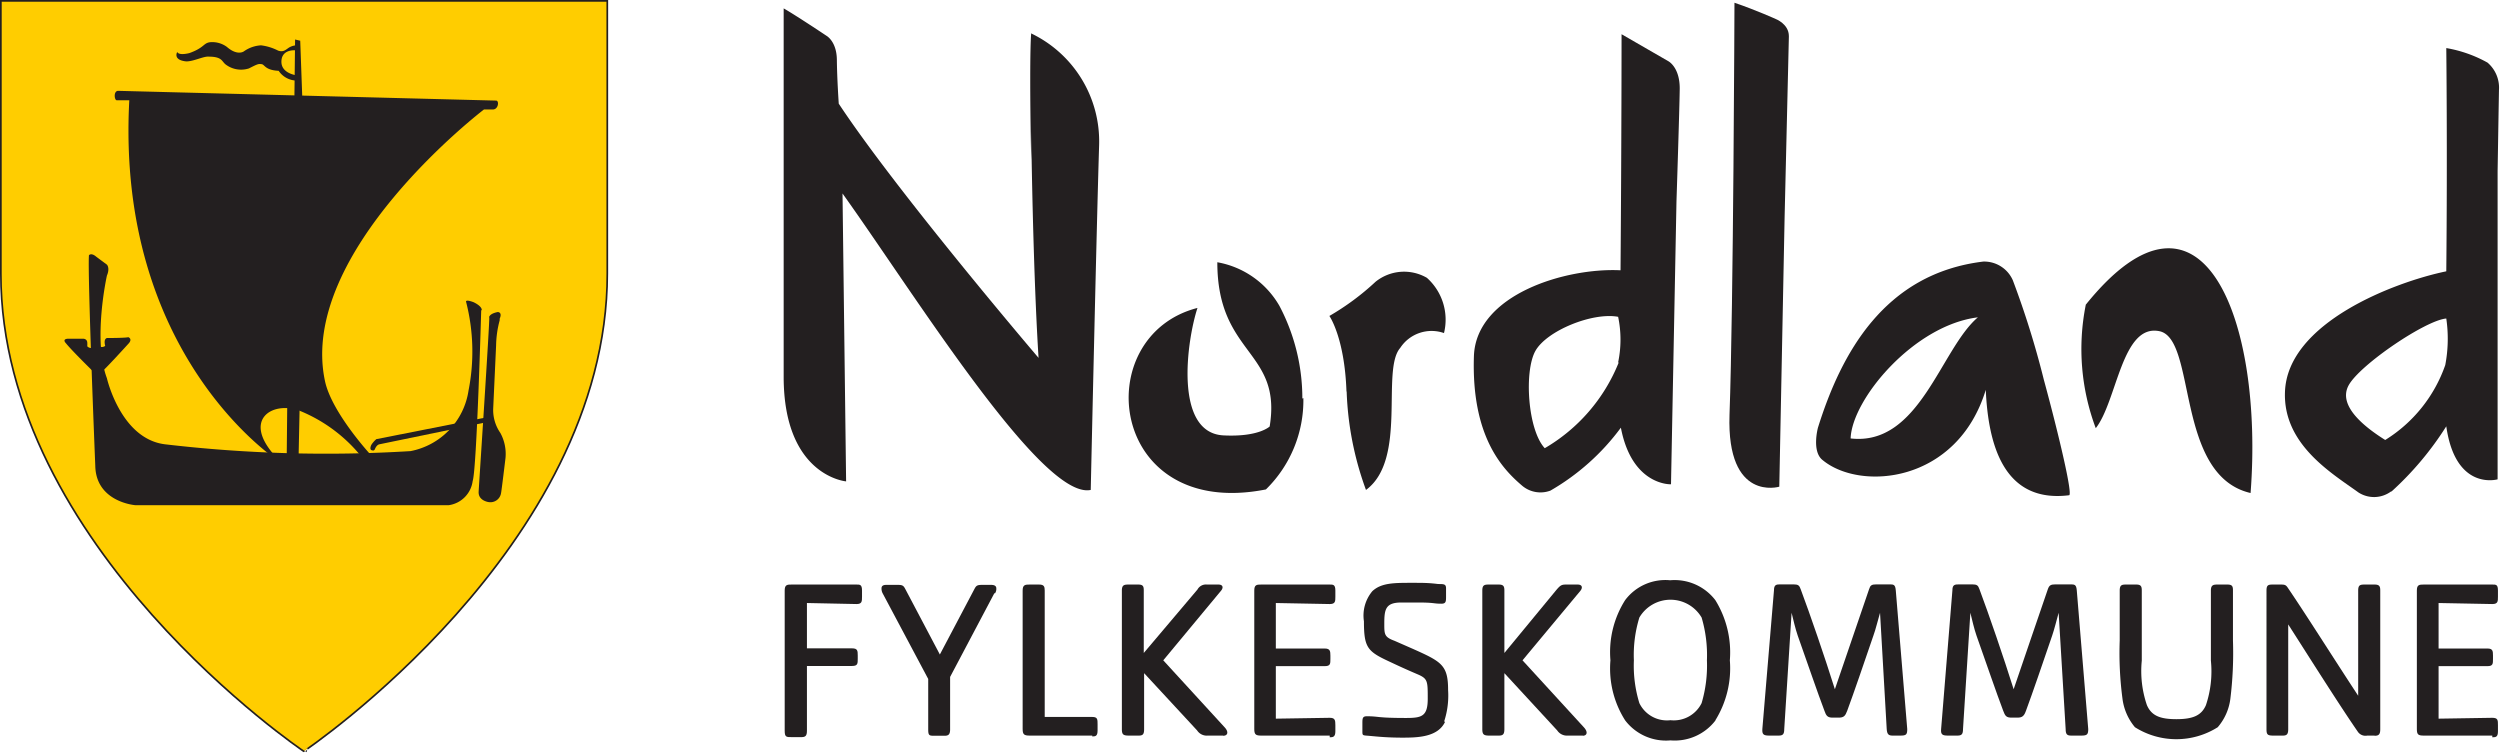
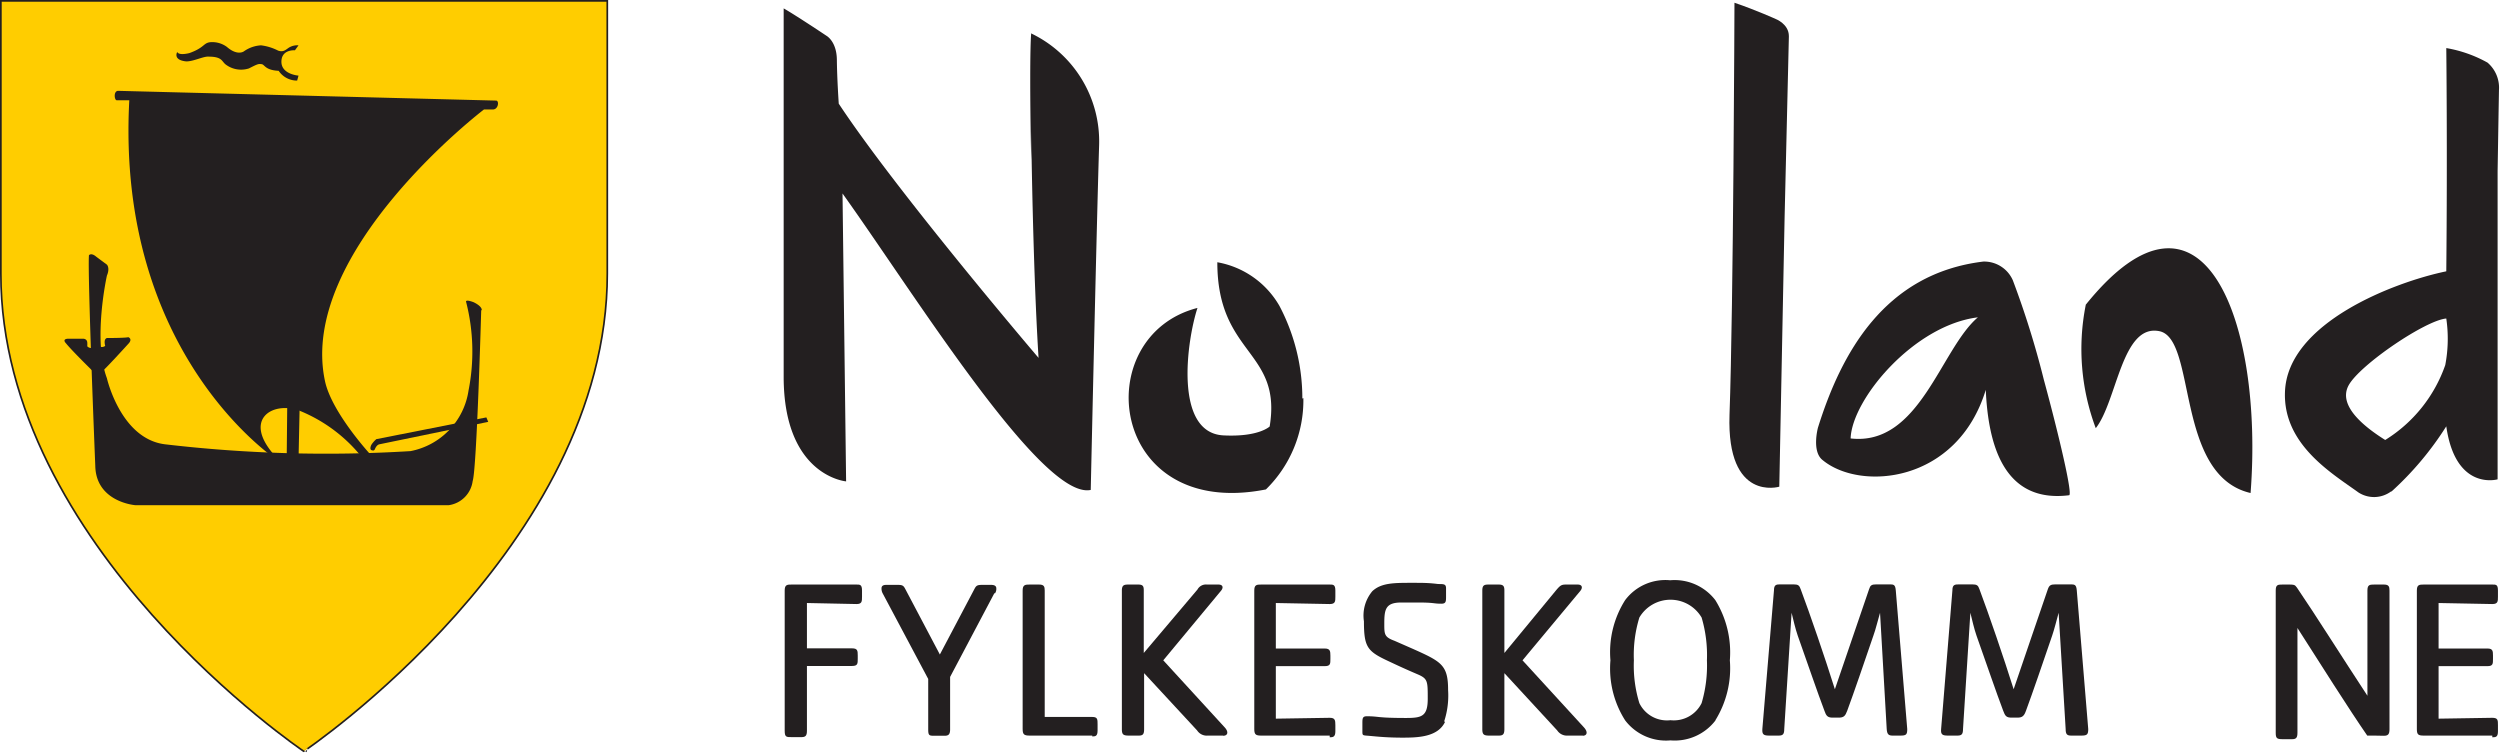
<svg xmlns="http://www.w3.org/2000/svg" viewBox="0 0 146.14 44">
  <defs>
    <style>.cls-1{fill:#ffcd00;}.cls-2{fill:none;stroke:#231f20;stroke-width:0.1px;}.cls-3{fill:#231f20;}</style>
  </defs>
  <g id="Layer_2" data-name="Layer 2">
    <g id="Layer_1-2" data-name="Layer 1">
      <path class="cls-1" d="M.05.05V16c0,16,17.71,27.92,17.71,27.92S35.5,32,35.5,16V.05Z" />
      <path class="cls-2" d="M.05.05V16c0,16,17.71,27.92,17.71,27.92S35.5,32,35.5,16V.05Z" />
      <path class="cls-3" d="M7.56,5.86H6.82c-.13,0-.2-.53.08-.55L29,5.88c.19,0,.14.52-.19.52h-.52S17.37,14.73,19,22.29c.4,1.85,2.7,4.33,2.7,4.33l-.56.09A9,9,0,0,0,17.49,24c-1.6-.57-3.38.56-1.33,2.74l.1.19s-9.52-6.13-8.7-21.1" />
-       <polygon class="cls-3" points="17.21 5.67 17.67 5.7 17.55 2.38 17.25 2.31 17.21 5.67" />
      <path class="cls-3" d="M17.45,4.42s-1-.07-1-.81.79-.67.79-.67l.21-.29a.94.94,0,0,0-.57.14c-.19.13-.32.27-.62.17a3,3,0,0,0-1-.31,1.91,1.91,0,0,0-1,.35s-.37.29-1-.26a1.44,1.44,0,0,0-1-.27c-.38.06-.32.32-1.18.63,0,0-.61.17-.72-.06,0,0-.28.47.53.55.43,0,1-.3,1.29-.28.8,0,.77.26,1,.45A1.49,1.49,0,0,0,14.55,4c.53-.27.55-.27.74-.25s.19.35,1,.39a1.28,1.28,0,0,0,1.08.57Z" />
-       <path class="cls-3" d="M28.59,18.55s0-.21.51-.31c0,0,.28,0,.11.39l0,.09A6,6,0,0,0,29,20.19l-.17,3.7a2.35,2.35,0,0,0,.42,1.42,2.56,2.56,0,0,1,.3,1.46s-.24,2-.26,2.05a.63.63,0,0,1-.73.53s-.62-.08-.58-.62c0-.09.66-10.08.62-10.18" />
      <path class="cls-3" d="M28.43,24.4,22,25.67a1.52,1.52,0,0,0-.29.33s-.2.37.15.33c0,0,.05-.06.05-.06s.09-.27.28-.3l6.35-1.31Z" />
      <polygon class="cls-3" points="16.79 23.79 16.76 26.75 17.45 26.92 17.52 23.58 16.79 23.79" />
      <path class="cls-3" d="M28.13,18.12s-.26,9.33-.5,10a1.64,1.64,0,0,1-1.39,1.41s-17.75,0-18.34,0c0,0-2.29-.18-2.33-2.3,0,0-.46-11.26-.37-12.31,0,0,.13-.17.43.09l.62.46s.19.19,0,.64c0,0-.84,3.76,0,6,0,0,.8,3.53,3.38,3.86A80.69,80.69,0,0,0,24,26.37a4.24,4.24,0,0,0,3.39-3.55,11.71,11.71,0,0,0-.14-5.16s-.1-.19.42,0c0,0,.53.23.49.49" />
      <path class="cls-3" d="M5.76,20.22a.33.33,0,0,0,.39,0s-.12-.39.1-.46c0,0,1.09,0,1.25-.05,0,0,.28.1,0,.39,0,0-1.47,1.62-1.55,1.62l-.5,0S4.2,20.5,3.85,20.06c0,0-.24-.23.11-.26h.91s.2,0,.23.2a1.38,1.38,0,0,1,0,.24.3.3,0,0,0,.34.08l.32-.1" />
      <path class="cls-3" d="M50.07,35.31l-2.9-.06V37.9l2.64,0c.32,0,.33.14.33.42v.19c0,.28,0,.42-.33.42l-2.64,0v3.78c0,.3-.08.38-.33.38h-.55c-.33,0-.42,0-.42-.38V34.52c0-.35.15-.35.42-.35h3.78c.2,0,.32,0,.32.35v.36c0,.27,0,.43-.32.43" />
      <path class="cls-3" d="M58.13,34.67l-2.59,4.9v3.06c0,.3-.09.38-.33.38h-.55c-.34,0-.4,0-.4-.38V39.69l-2.66-5a.59.59,0,0,1-.07-.3c0-.14.1-.2.27-.2h.7c.29,0,.33.07.44.28l2,3.79,2-3.79c.11-.21.15-.28.45-.28h.56c.17,0,.29.06.29.2a.46.46,0,0,1-.08.3" />
      <path class="cls-3" d="M63.85,43H60.2c-.33,0-.42-.06-.42-.38V34.52c0-.34.15-.35.42-.35h.54c.29,0,.33.12.33.35v7.39l2.78,0c.31,0,.31.14.31.43v.36c0,.32-.11.35-.31.35" />
      <path class="cls-3" d="M71.49,43H70.6a.67.67,0,0,1-.62-.3l-3.1-3.35v3.27c0,.3-.07.38-.32.38H66c-.34,0-.42-.06-.42-.38V34.52c0-.34.15-.35.42-.35h.54c.29,0,.32.12.32.35v3.65L70,34.46a.56.56,0,0,1,.55-.29h.67c.29,0,.3.2.15.37L68,38.6l3.6,3.93c.24.27.16.48-.1.48" />
      <path class="cls-3" d="M77.73,43h-4c-.32,0-.41-.06-.41-.38V34.52c0-.34.14-.35.41-.35h4c.2,0,.33,0,.33.35v.36c0,.27,0,.43-.33.43l-3.15-.06v2.66c.78,0,1.68,0,2.86,0,.31,0,.33.15.33.42v.19c0,.28,0,.42-.33.42l-2.86,0v3.07l3.15-.05c.31,0,.33.14.33.43v.36c0,.32-.13.35-.33.35" />
      <path class="cls-3" d="M84.47,42.2c-.42.89-1.6.92-2.48.92s-1.46-.06-1.89-.1-.46,0-.46-.25v-.46c0-.31,0-.44.26-.44.72,0,.56.1,2.29.1.92,0,1.27-.09,1.27-1.13s0-1.17-.61-1.43-1.09-.48-1.62-.73c-1.29-.6-1.5-.81-1.5-2.36a2.22,2.22,0,0,1,.49-1.76c.53-.5,1.3-.49,2.38-.49.59,0,.91,0,1.47.07.33,0,.46,0,.46.25v.47c0,.29,0,.43-.27.43-.5,0-.37-.07-1.41-.07h-.93c-.93,0-1,.4-1,1.24,0,.62,0,.78.6,1l1.07.47c1.68.75,2.06.95,2.06,2.41a4.85,4.85,0,0,1-.23,1.83" />
      <path class="cls-3" d="M92.54,43h-.9a.68.68,0,0,1-.61-.3l-3.09-3.35v3.27c0,.3-.08.38-.33.38h-.55c-.32,0-.41-.06-.41-.38V34.52c0-.34.14-.35.41-.35h.55c.29,0,.33.12.33.35v3.65L91,34.46c.22-.25.29-.29.55-.29h.67c.29,0,.3.2.16.37L89,38.6l3.6,3.93c.24.27.17.48-.09.48" />
      <path class="cls-3" d="M99.47,36.1a2.11,2.11,0,0,0-3.64,0,7.47,7.47,0,0,0-.32,2.5,7.47,7.47,0,0,0,.32,2.5,1.79,1.79,0,0,0,1.82,1,1.81,1.81,0,0,0,1.82-1,7.73,7.73,0,0,0,.31-2.5,7.73,7.73,0,0,0-.31-2.5m.82,6a3,3,0,0,1-2.64,1.18A3,3,0,0,1,95,42.11a5.64,5.64,0,0,1-.86-3.51A5.67,5.67,0,0,1,95,35.08a2.94,2.94,0,0,1,2.63-1.16,3,3,0,0,1,2.64,1.16,5.8,5.8,0,0,1,.85,3.52,5.77,5.77,0,0,1-.85,3.51" />
      <path class="cls-3" d="M111.18,43h-.55c-.23,0-.32-.08-.34-.38l-.39-6.8c-.11.36-.26,1-.39,1.34-.54,1.58-1.13,3.31-1.53,4.39-.11.3-.2.4-.5.4h-.35c-.29,0-.38-.1-.48-.4-.41-1.08-1-2.81-1.56-4.39-.13-.37-.28-1-.36-1.34l-.43,6.8c0,.3-.08.38-.33.38h-.54c-.33,0-.43-.06-.41-.38l.68-8.11c0-.34.14-.35.39-.35h.74c.29,0,.35.06.43.28.54,1.44,1.42,4,2,5.85.63-1.86,1.51-4.41,2-5.85.07-.22.14-.28.43-.28h.74c.26,0,.36,0,.39.35l.67,8.11c0,.32-.06.38-.4.38" />
      <path class="cls-3" d="M121.62,43h-.55c-.24,0-.32-.08-.32-.38l-.41-6.8c-.1.36-.26,1-.38,1.34-.54,1.58-1.13,3.31-1.53,4.39-.11.3-.21.4-.5.4h-.34c-.31,0-.38-.1-.49-.4-.41-1.08-1-2.81-1.56-4.39-.13-.37-.28-1-.36-1.34l-.43,6.8c0,.3-.08.38-.33.38h-.55c-.32,0-.43-.06-.4-.38l.66-8.11c0-.34.14-.35.42-.35h.73c.29,0,.35.06.43.28.54,1.44,1.42,4,2,5.85.64-1.86,1.5-4.41,2-5.85.08-.22.16-.28.45-.28H121c.27,0,.37,0,.4.35l.67,8.11c0,.32-.07.38-.41.38" />
-       <path class="cls-3" d="M130.38,40.83a3.15,3.15,0,0,1-.74,1.68,4.53,4.53,0,0,1-4.84,0,3.22,3.22,0,0,1-.73-1.68,20.31,20.31,0,0,1-.16-3.39V34.52c0-.35.15-.35.41-.35h.56c.28,0,.32.12.32.35v4.1a6.16,6.16,0,0,0,.3,2.6c.26.6.74.82,1.72.82s1.47-.22,1.73-.82a6.22,6.22,0,0,0,.29-2.6v-4.1c0-.35.17-.35.43-.35h.54c.29,0,.32.12.32.35v2.92a21.89,21.89,0,0,1-.15,3.39" />
-       <path class="cls-3" d="M138.81,43h-.43a.54.54,0,0,1-.54-.21c-1.06-1.53-2.8-4.29-4.08-6.29v6.12c0,.3-.08.38-.32.38h-.55c-.34,0-.4-.06-.4-.38V34.52c0-.34.12-.35.4-.35h.37c.27,0,.35,0,.47.18,1.07,1.57,2.68,4.13,4.12,6.32V34.52c0-.34.13-.35.41-.35h.55c.29,0,.33.12.33.35v8.11c0,.3-.09.38-.33.38" />
+       <path class="cls-3" d="M138.81,43h-.43c-1.06-1.53-2.8-4.29-4.08-6.29v6.12c0,.3-.08.38-.32.38h-.55c-.34,0-.4-.06-.4-.38V34.52c0-.34.12-.35.4-.35h.37c.27,0,.35,0,.47.18,1.07,1.57,2.68,4.13,4.12,6.32V34.52c0-.34.13-.35.41-.35h.55c.29,0,.33.12.33.35v8.11c0,.3-.09.38-.33.38" />
      <path class="cls-3" d="M145.69,43h-4c-.33,0-.41-.06-.41-.38V34.52c0-.34.14-.35.41-.35h4c.22,0,.33,0,.33.35v.36c0,.27,0,.43-.33.43l-3.14-.06v2.66c.78,0,1.67,0,2.86,0,.31,0,.32.15.32.42v.19c0,.28,0,.42-.32.42l-2.86,0v3.07l3.14-.05c.33,0,.33.14.33.43v.36c0,.32-.11.35-.33.35" />
      <path class="cls-3" d="M60.28,1.94c-.07.77-.08,3.76,0,7.4V7.68c.06,4.34.2,9.62.43,13.24,0,0-8.23-9.64-11.68-14.86,0,0-.1-1.47-.11-2.56s-.61-1.41-.61-1.41S46.56.92,45.81.49c0,0,0,14.31,0,21.53,0,5.81,3.65,6.12,3.65,6.12l-.21-16.83c4.24,5.93,11.66,17.92,14.51,17.33,0,0,.34-15.36.49-20.15a7,7,0,0,0-4-6.55" />
      <path class="cls-3" d="M121.92,17.85a13.17,13.17,0,0,0,.59,7.18c1.25-1.59,1.52-6.12,3.72-5.67s.9,8.43,5.33,9.46c.77-10-2.78-19.53-9.64-11" />
-       <path class="cls-3" d="M78.72,22.88a18.45,18.45,0,0,0,1.13,5.76c2.43-1.79.87-7,2-8.3a2.19,2.19,0,0,1,2.56-.87,3.28,3.28,0,0,0-1-3.23,2.66,2.66,0,0,0-3,.23,14.88,14.88,0,0,1-2.7,2s.89,1.25,1,4.42" />
      <path class="cls-3" d="M104.57,2.11c0-.71-.77-1-.77-1s-1.15-.52-2.41-.95c0,0-.06,17.73-.29,24.1-.17,5.11,2.91,4.19,2.91,4.19l.31-15.71s.22-9.49.25-10.59" />
-       <path class="cls-3" d="M94.62,21.2a10.19,10.19,0,0,1-4.32,5c-1-1.08-1.21-4.49-.55-5.68s3.35-2.28,4.84-2a6.5,6.5,0,0,1,0,2.66M89,28.41a1.66,1.66,0,0,0,1.63.27A13.47,13.47,0,0,0,94.75,25c.65,3.41,2.93,3.31,2.93,3.31L98,11.77s.18-5.5.19-6.6c0-1.27-.68-1.6-.68-1.6L94.79,2s0,6.16-.06,13.8c-3.2-.16-8.43,1.41-8.57,5C86,25.52,87.83,27.42,89,28.41" />
      <path class="cls-3" d="M143,18.62a8.15,8.15,0,0,1-.06,2.72,8.4,8.4,0,0,1-3.51,4.38c-1.18-.74-2.81-2-2.13-3.21s4.51-3.8,5.7-3.89M139.8,28.73h0A18.32,18.32,0,0,0,143,24.92c.54,3.81,3,3.1,3,3.1l0-18s.06-3.64.08-4.76a1.93,1.93,0,0,0-.67-1.6A7.56,7.56,0,0,0,143,2.81s.07,6,0,13.05c-3,.62-9.3,3-9.43,7.06-.11,3.07,2.75,4.75,4.3,5.87a1.68,1.68,0,0,0,1.9-.06" />
      <path class="cls-3" d="M76.13,23.3a11.58,11.58,0,0,0-1.34-5.42,5.24,5.24,0,0,0-3.63-2.55c0,5.45,3.79,5.13,3.06,9.6,0,0-.64.63-2.72.52C68.61,25.28,69.38,19.89,70,18c-6.41,1.65-5.22,12.43,4,10.61a7.29,7.29,0,0,0,2.19-5.34" />
      <path class="cls-3" d="M108.18,25.63c.08-2.3,3.7-6.62,7.44-7.08-2.18,1.85-3.4,7.54-7.44,7.08M106.27,25s-.38,1.4.28,1.9c2.21,1.82,7.86,1.35,9.53-4.11.14,3.11,1,6.64,4.87,6.16.23,0-.58-3.46-1.48-6.77a51.83,51.83,0,0,0-1.81-5.8,1.83,1.83,0,0,0-1.72-1.09c-5.79.7-8.31,5.36-9.67,9.71" />
    </g>
  </g>
</svg>